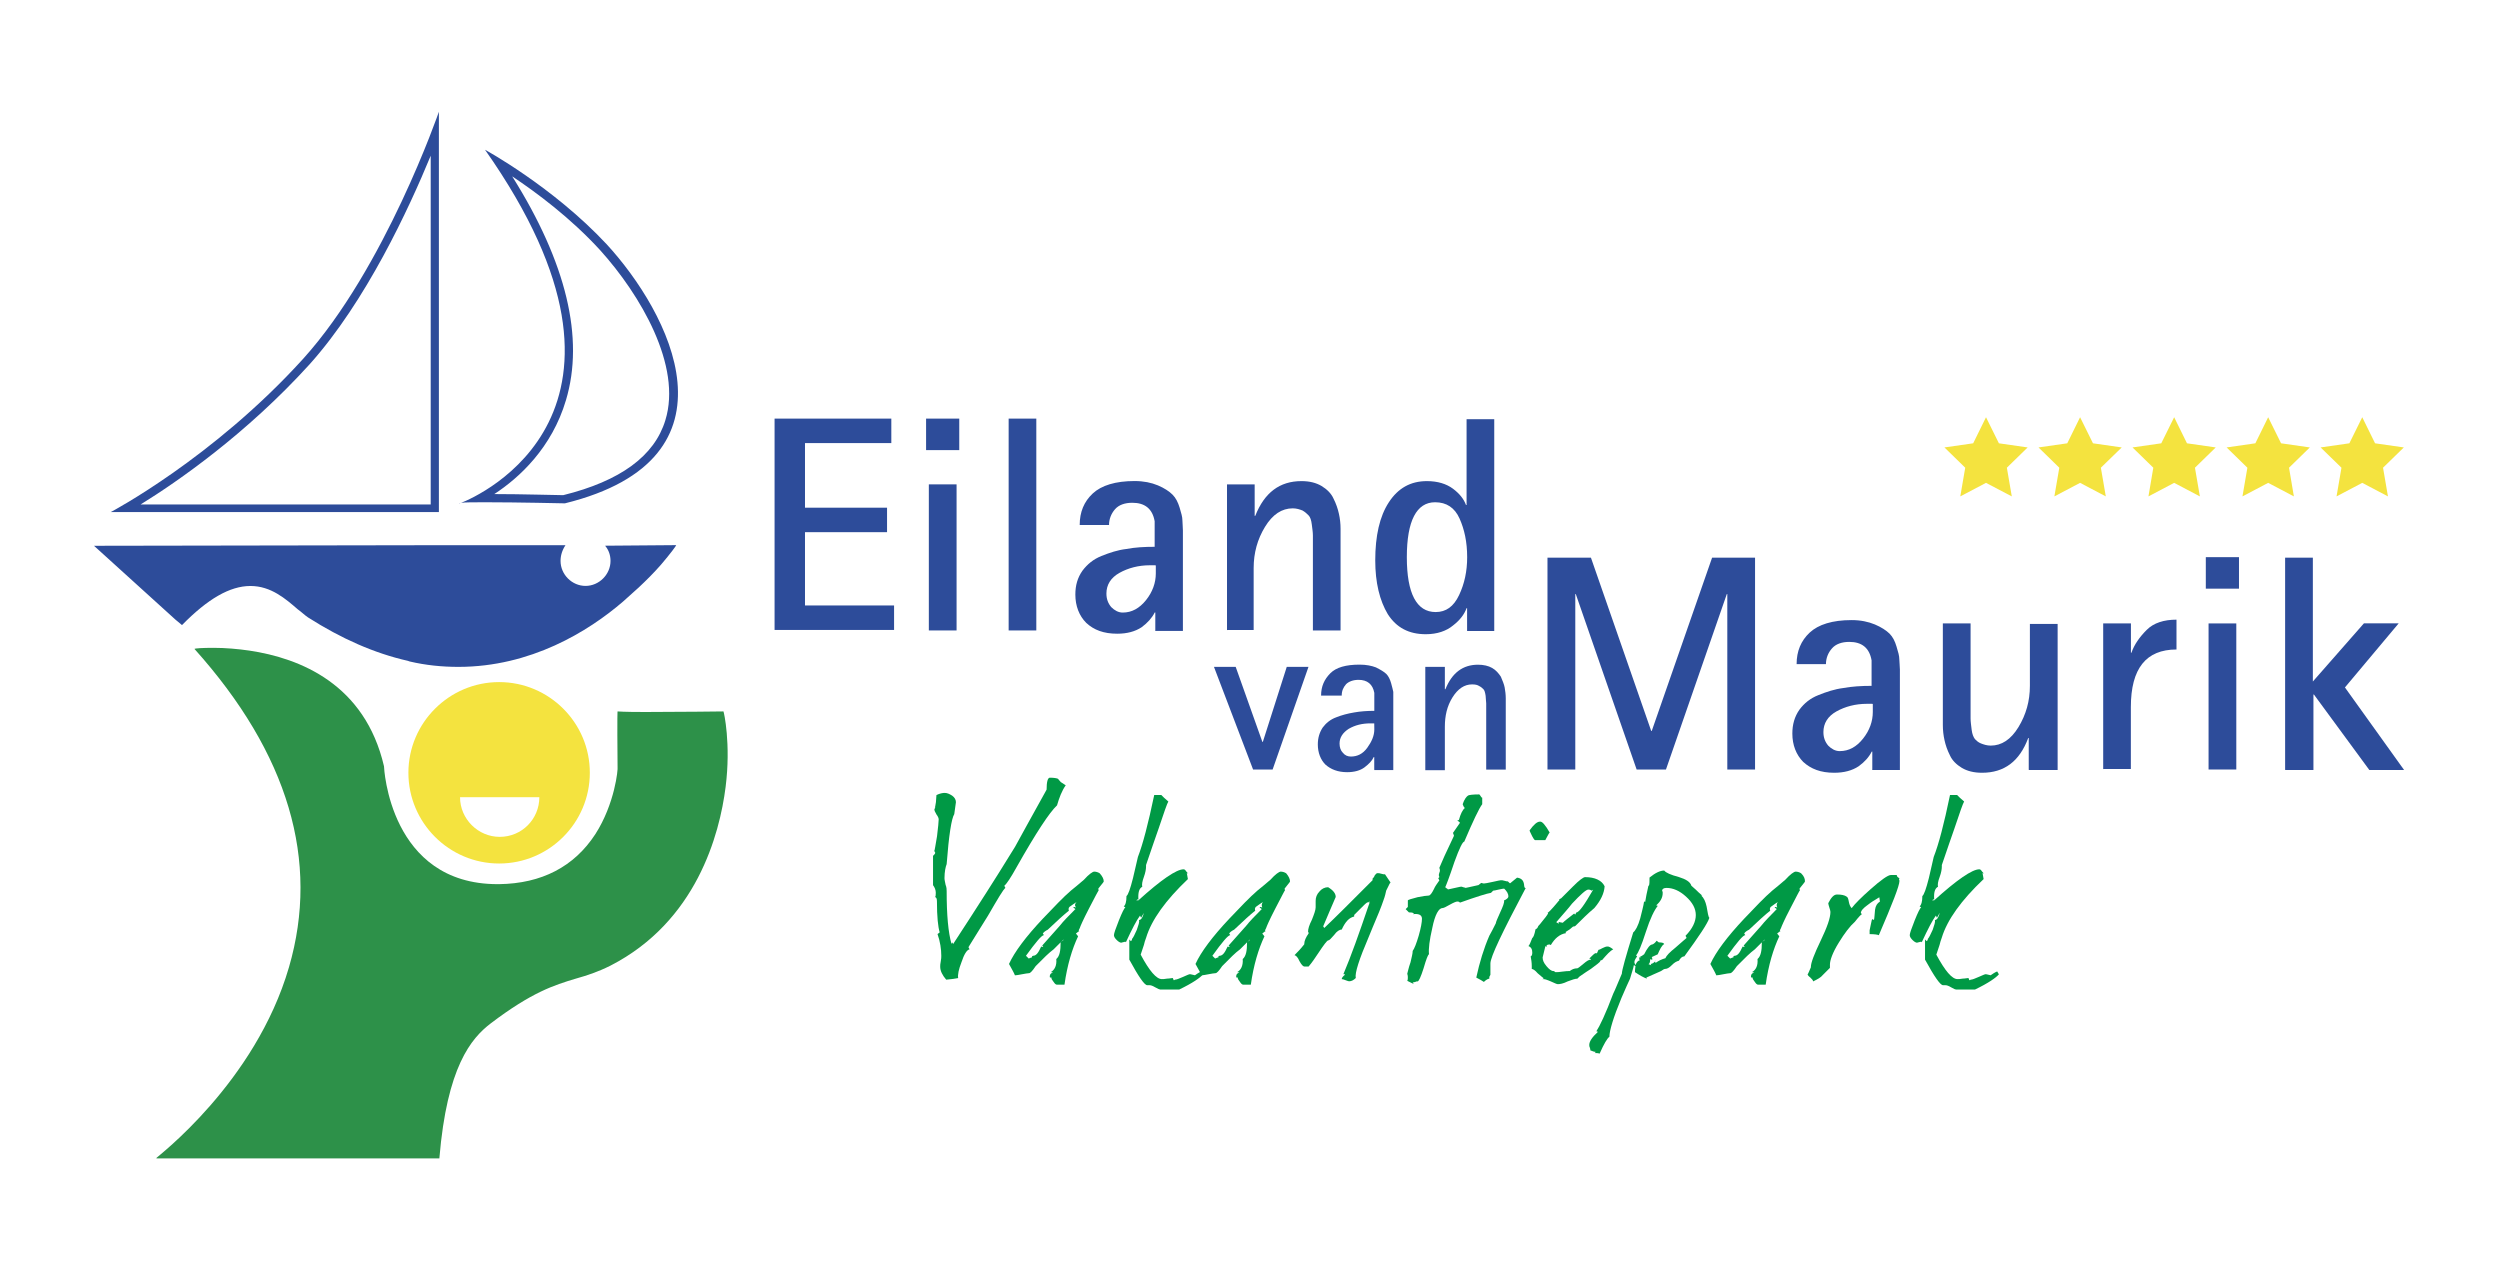
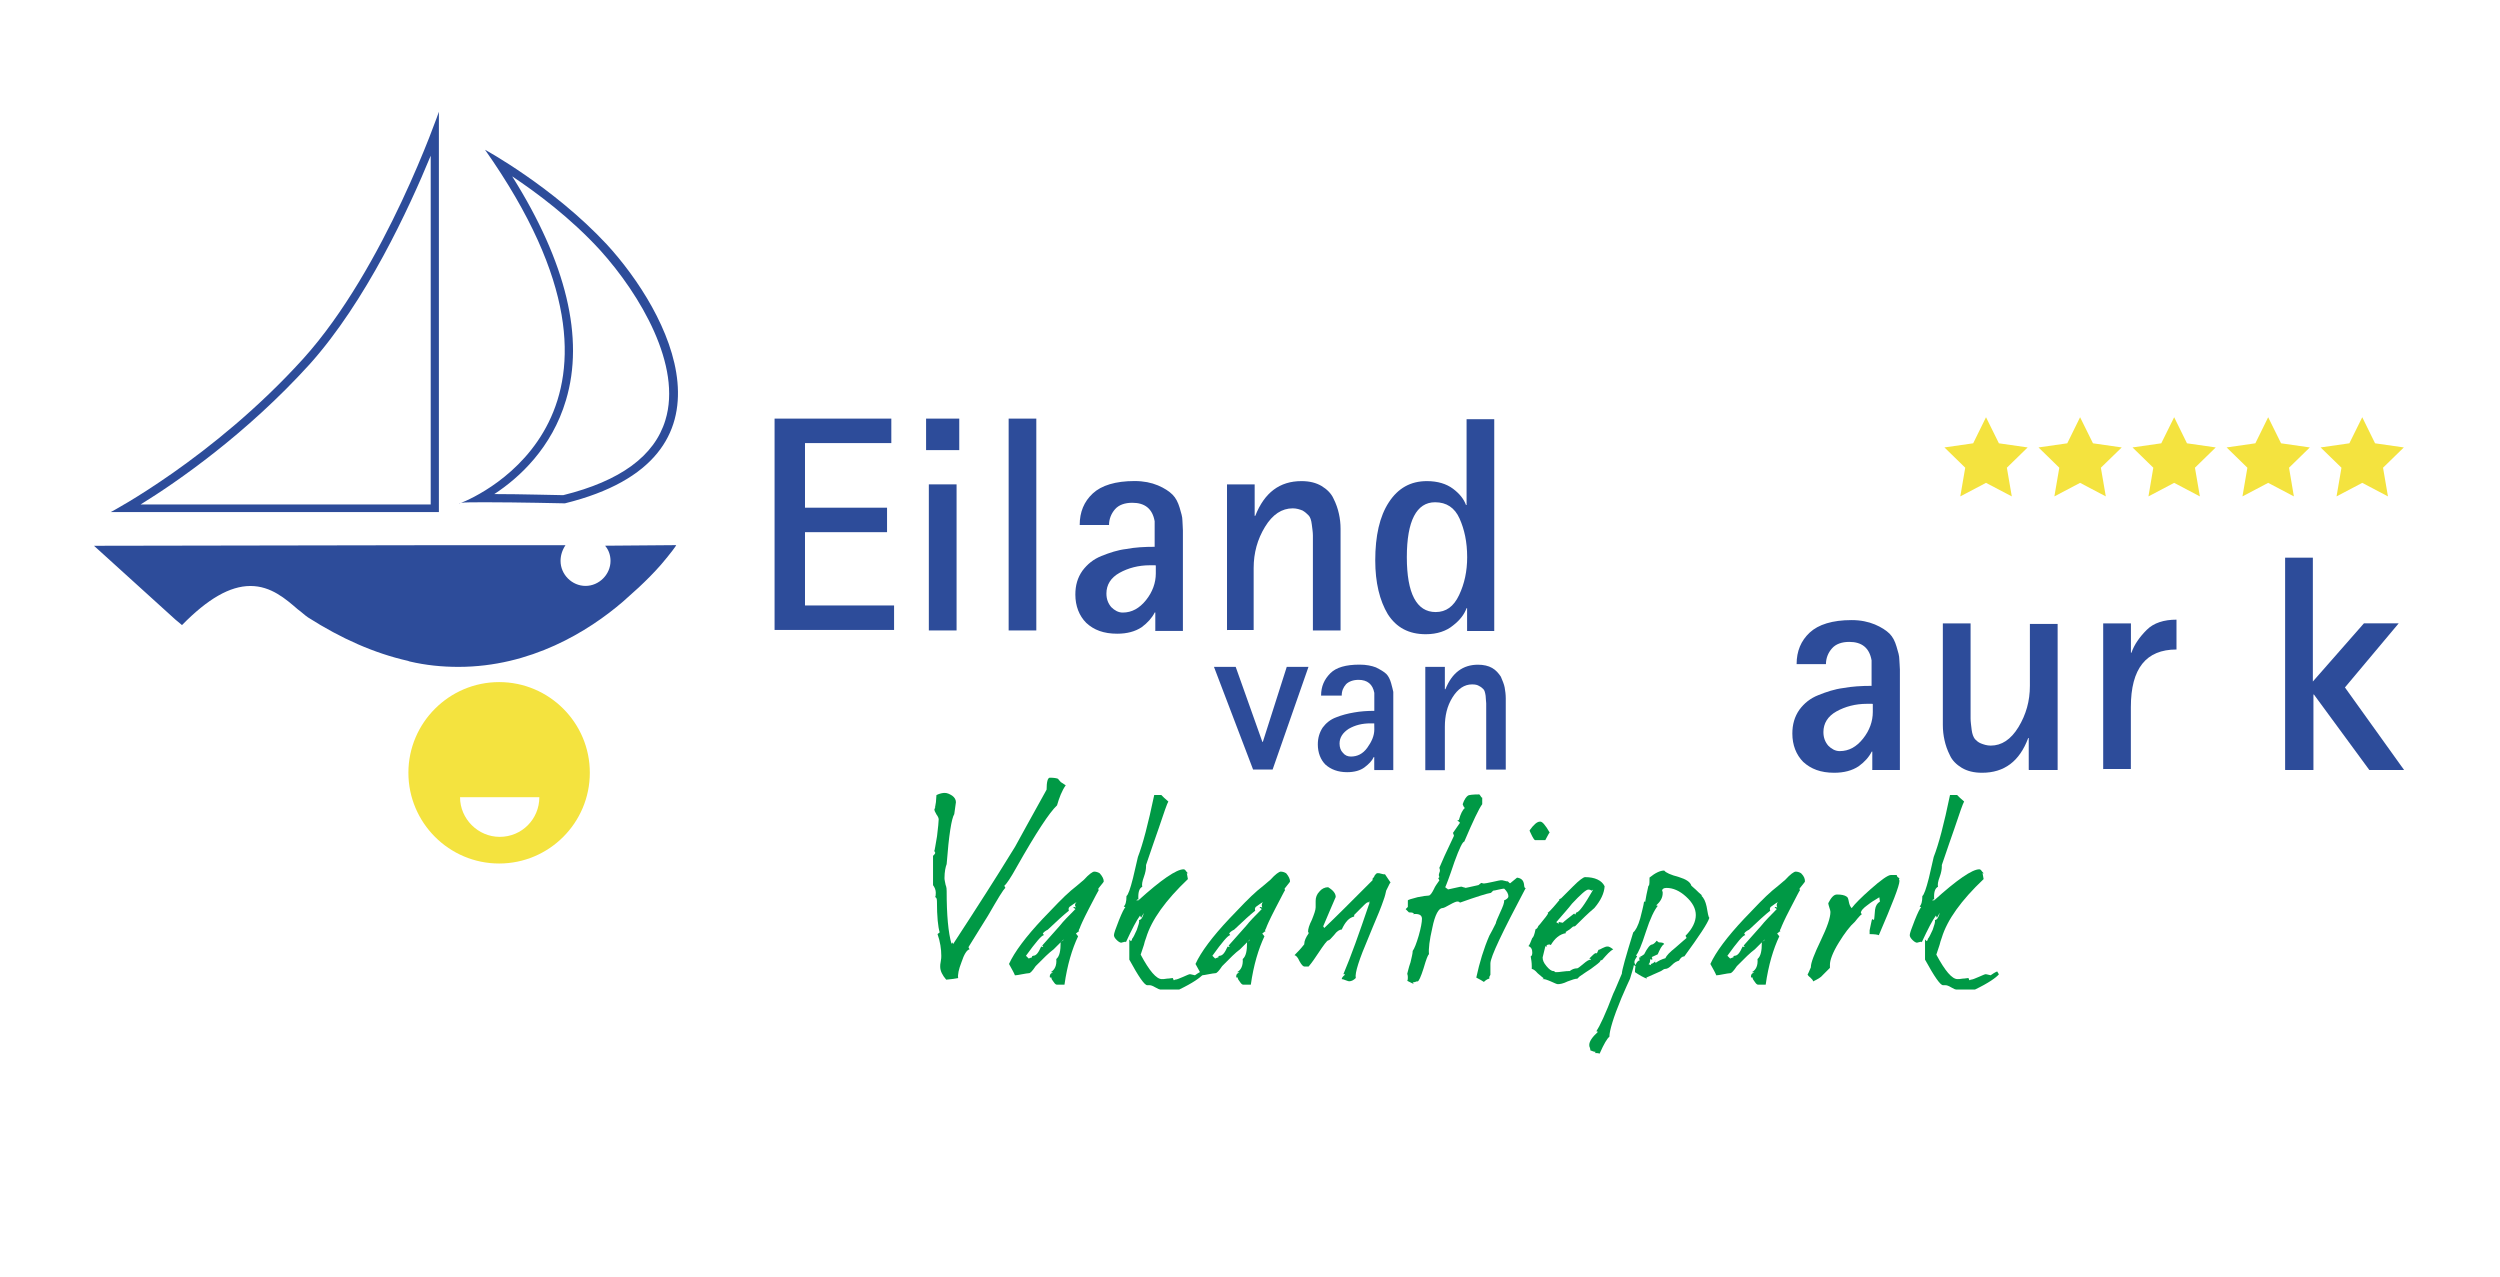
<svg xmlns="http://www.w3.org/2000/svg" version="1.1" id="Laag_1" x="0px" y="0px" viewBox="0 0 345.19 176.27" style="enable-background:new 0 0 345.19 176.27;" xml:space="preserve">
  <style type="text/css">
	.st0{fill:#2D4C9A;}
	.st1{fill:#F4E33F;}
	.st2{fill:#2D9149;}
	.st3{fill:#009945;}
	.st4{fill:none;}
</style>
  <g>
    <g>
      <g>
        <path class="st0" d="M59.47,21.5v48.15H19.42c5.1-3.15,14.62-9.75,23.33-19.35C50.55,41.6,56.47,28.78,59.47,21.5 M60.6,15.43     c0,0-7.43,21.6-18.75,34.12C29.4,63.28,15.3,70.7,15.3,70.7h45.3V15.43L60.6,15.43z" />
        <path class="st0" d="M70.72,24.35c3.38,2.25,8.1,5.77,12.15,10.2c5.55,6.15,11.32,15.97,9,23.47c-1.5,4.95-6.23,8.4-14.1,10.35     c-0.9,0-5.77-0.15-9.52-0.15c3.45-2.25,7.95-6.38,9.9-12.98C80.7,46.7,78.22,36.28,70.72,24.35 M66.97,20.68     c25.5,36.23-0.97,47.85-3.3,48.75c0.45-0.08,1.8-0.08,3.45-0.08C71.4,69.35,78,69.5,78,69.5c25.2-6.22,14.32-26.47,5.77-35.77     C76.35,25.78,66.97,20.68,66.97,20.68L66.97,20.68z M63.6,69.5c-0.15,0-0.23,0.08-0.15,0.08C63.45,69.58,63.52,69.5,63.6,69.5     L63.6,69.5z" />
        <g>
          <g>
            <path class="st1" d="M68.92,94.18c-6.9,0-12.53,5.62-12.53,12.52c0,6.9,5.62,12.53,12.53,12.53c6.9,0,12.52-5.62,12.52-12.53       C81.45,99.8,75.82,94.18,68.92,94.18z M69,115.55c-3,0-5.48-2.48-5.48-5.48h10.95C74.47,113.08,72.07,115.55,69,115.55z" />
          </g>
        </g>
-         <path class="st2" d="M21.6,159.88c0.07-0.15,13.65-10.35,18.3-26.33c4.28-14.7-0.07-29.47-13.05-43.95     c0.07-0.08,1.05-0.15,2.62-0.15c1.65,0,3.37,0.15,4.95,0.38c7.05,1.05,15.97,4.65,18.6,15.97c0,0.15,0.75,16.28,15.68,16.28h0.22     c5.85-0.08,10.35-2.4,13.28-6.9c2.7-4.2,3.15-9,3.07-9.3c-0.07-7.58,0-7.65,0-7.65c0.15,0,0.68,0.08,3.82,0.08     c4.35,0,10.8-0.08,10.8-0.08c0.07,0.08,1.05,4.5,0.3,10.42c-0.83,6.6-4.05,18.6-15.9,24.68c-1.8,0.9-3.22,1.35-4.8,1.8     c-3,0.9-6.07,1.88-11.7,6.15c-2.77,2.1-6.07,6.07-7.12,18.6v0.07H21.6V159.88z" />
        <path class="st0" d="M63.3,92.08c-2.25,0-4.5-0.22-6.75-0.75l-0.22-0.08c-4.65-1.05-9.22-3.08-13.8-6     c-0.45-0.3-0.9-0.75-1.42-1.12c-1.65-1.42-3.68-3.22-6.53-3.22s-5.92,1.8-9.45,5.4l-0.9-0.75l-11.25-10.2l46.35-0.08h18.75     c-0.45,0.67-0.68,1.42-0.68,2.17c0,1.88,1.58,3.45,3.45,3.45s3.45-1.58,3.45-3.45c0-0.75-0.23-1.5-0.75-2.1l9.82-0.08     c0,0.08-0.75,1.12-2.1,2.7c-0.98,1.12-2.03,2.17-3.08,3.15c-0.67,0.6-1.42,1.28-2.17,1.95C81.22,87.2,73.27,92.08,63.3,92.08z" />
      </g>
      <g>
        <g>
          <g>
            <path class="st3" d="M147.15,108.43c-0.53,0.75-0.9,1.72-1.2,2.77c-1.05,0.98-2.92,3.83-5.55,8.48       c-0.83,1.5-1.43,2.4-1.73,2.62l0.15,0.3c-0.3,0.22-1.05,1.5-2.4,3.83c-0.23,0.38-0.6,0.97-1.12,1.8l-1.58,2.55l0.15,0.3       c-0.38,0.08-0.75,0.68-1.12,1.8c-0.38,0.97-0.53,1.72-0.45,2.17c-0.38,0.08-0.9,0.15-1.65,0.22c-0.52-0.6-0.83-1.2-0.83-1.8       c0-0.15,0-0.38,0.08-0.75c0.07-0.3,0.07-0.6,0.07-0.75c0-0.9-0.15-1.95-0.52-3l0.3-0.23c-0.23-0.75-0.38-2.17-0.38-4.28       c0-0.38-0.08-0.52-0.23-0.6l-0.08,0.08c0.15-0.15,0.15-0.38,0.15-0.67c0-0.38-0.15-0.75-0.38-1.05v-4.05l0.15-0.15       c0.07-0.08,0.15-0.15,0.15-0.3L129,117.5c0.07-0.08,0.15-0.75,0.38-2.03c0.15-1.27,0.23-2.02,0.23-2.33       c0-0.15-0.08-0.38-0.3-0.67c-0.23-0.38-0.3-0.6-0.3-0.67c0-0.08,0.07-0.22,0.15-0.3h-0.08c0.08-0.15,0.08-0.45,0.15-0.75       l0.07-0.97c0.45-0.23,0.9-0.3,1.12-0.3c0.38,0,0.68,0.15,1.05,0.38c0.3,0.22,0.52,0.52,0.52,0.9c0,0-0.08,0.6-0.23,1.65       c-0.38,0.6-0.75,2.92-1.05,6.9c-0.15,0.38-0.3,1.05-0.3,1.95c0,0.23,0.08,0.53,0.15,0.9c0.15,0.38,0.15,0.67,0.15,0.9       c0,3.3,0.22,5.7,0.67,7.28l0.08-0.23l0.15,0.23c1.65-2.55,3.23-4.95,4.65-7.2c0.9-1.42,2.25-3.53,3.9-6.23       c0.75-1.42,2.25-4.05,4.35-7.88c0-1.05,0.15-1.65,0.45-1.65c0.6,0,0.97,0.08,1.12,0.15c0.15,0.15,0.22,0.3,0.38,0.45       L147.15,108.43z" />
            <path class="st3" d="M152.4,121.7c0,0.08-0.15,0.23-0.38,0.53c-0.23,0.3-0.38,0.45-0.38,0.52l0.07,0.15       c-0.07,0.08-0.52,0.97-1.35,2.55c-0.82,1.58-1.2,2.47-1.27,2.7l-0.15,0.3l0.07,0.15h-0.07l-0.38,0.3l0.3,0.38       c-0.82,1.73-1.5,3.97-1.88,6.68h-1.05c-0.15,0-0.3-0.15-0.45-0.38c-0.15-0.22-0.3-0.38-0.3-0.53c0-0.08,0-0.08,0-0.08h-0.15       c-0.08,0-0.08-0.07-0.08-0.15c0-0.3,0.15-0.45,0.45-0.53l-0.3-0.07c0.52-0.3,0.83-0.9,0.75-1.8c0.45-0.38,0.6-1.12,0.6-2.32       l0.38-0.3v-0.07c-0.3,0.3-0.75,0.75-1.35,1.35c-0.3,0.23-0.67,0.53-1.05,0.9l-1.43,1.42c-0.45,0.68-0.75,0.97-0.9,0.97       c-0.23,0-0.52,0.08-0.98,0.15c-0.45,0.08-0.75,0.15-0.98,0.15c-0.15-0.38-0.45-0.9-0.82-1.57c0.75-1.65,2.32-3.75,4.65-6.23       c1.58-1.65,2.85-3,3.9-3.9c0.45-0.38,1.05-0.83,1.8-1.5c0.67-0.75,1.2-1.12,1.42-1.12c0.23,0,0.53,0.08,0.75,0.23       C152.25,121.03,152.4,121.4,152.4,121.7z M148.65,124.55c-0.23,0.15-0.6,0.38-0.98,0.67c-0.15,0.15-0.15,0.38-0.08,0.52       c-0.67,0.53-1.65,1.42-2.92,2.63c-0.3,0.15-0.52,0.3-0.68,0.52l0.15,0.23c-0.3,0-1.12,0.97-2.48,2.85l0.38,0.38l0.38-0.15h0.07       v-0.15l0.15-0.08c0.45,0,0.75-0.45,1.12-1.27l0.3,0.07l-0.15-0.22c0.52-0.6,1.35-1.5,2.4-2.7c0.52-0.67,1.27-1.42,2.18-2.33       l-0.3-0.22l0.08-0.08l0.3,0.08C148.35,125,148.42,124.78,148.65,124.55z" />
            <path class="st3" d="M166.12,134.53c-0.38,0.45-1.42,1.2-3.3,2.1h-2.62c-0.08,0-0.3-0.08-0.68-0.3s-0.6-0.3-0.82-0.3h-0.3       c-0.38,0-1.2-1.2-2.47-3.53v-2.78l0.22,0.23c0.08-0.07,0.15-0.15,0.15-0.23v-0.07c0.15-0.15,0.38-0.6,0.67-1.27       c0.23-0.68,0.38-1.05,0.3-1.35c0.3,0,0.52-0.38,0.67-0.98c-0.07,0.08-0.15,0.3-0.38,0.67l-0.15-0.3       c-0.45,0.6-1.12,1.88-1.95,3.68l-0.07-0.08c-0.52,0.15-0.75,0.15-0.52,0.15c-0.23,0-0.45-0.15-0.68-0.38       c-0.23-0.22-0.38-0.45-0.38-0.67c0-0.23,0.23-0.9,0.68-2.03c0.45-1.12,0.75-1.72,0.9-1.8l-0.23-0.15       c0.23-0.15,0.38-0.6,0.38-1.42c0.23-0.15,0.52-0.98,0.9-2.48c0.15-0.67,0.38-1.65,0.68-2.92c0.67-1.72,1.42-4.58,2.25-8.55       c0.15,0,0.3,0,0.45,0s0.3,0,0.53,0c0.22,0.23,0.52,0.53,0.97,0.9c-0.15,0.22-0.6,1.5-1.35,3.75c-0.38,1.12-0.98,2.77-1.73,5.02       v0.23c0,0.3-0.08,0.83-0.3,1.42c-0.22,0.6-0.3,1.05-0.22,1.35c-0.45,0.23-0.6,0.83-0.53,1.8l-0.07-0.08l-0.23,0.15h0.08h0.22       c3.15-2.85,5.25-4.28,6.23-4.28c0.15,0,0.23,0.08,0.38,0.3c0.15,0.15,0.23,0.3,0.3,0.3l-0.23-0.08l0.15,0.83       c-3.07,2.92-5.02,5.62-5.77,8.1c-0.15,0.38-0.23,0.67-0.3,0.98l-0.45,1.35c1.2,2.25,2.17,3.38,2.92,3.38       c0.15,0,0.38,0,0.75-0.07c0.3,0,0.6-0.08,0.75-0.08c0,0,0.08,0.08,0.08,0.15c0,0.08,0.07,0.15,0.07,0.15       c0.08,0,0.08,0,0.15-0.07c0.22,0,0.6-0.15,1.12-0.38c0.52-0.22,0.82-0.38,0.97-0.38c0.08,0,0.3,0.07,0.68,0.15       c0.23-0.15,0.52-0.38,0.9-0.53L166.12,134.53z" />
            <path class="st3" d="M178.12,121.7c0,0.08-0.15,0.23-0.38,0.53c-0.22,0.3-0.38,0.45-0.38,0.52l0.08,0.15       c-0.08,0.08-0.52,0.97-1.35,2.55c-0.82,1.58-1.2,2.47-1.27,2.7l-0.15,0.3l0.07,0.15h-0.07l-0.38,0.3l0.3,0.38       c-0.82,1.73-1.5,3.97-1.88,6.68h-1.05c-0.15,0-0.3-0.15-0.45-0.38c-0.15-0.22-0.3-0.38-0.3-0.53c0-0.08,0-0.08,0-0.08h-0.15       c-0.07,0-0.07-0.07-0.07-0.15c0-0.3,0.15-0.45,0.45-0.53l-0.3-0.07c0.52-0.3,0.82-0.9,0.75-1.8c0.45-0.38,0.6-1.12,0.6-2.32       l0.38-0.3v-0.07c-0.3,0.3-0.75,0.75-1.35,1.35c-0.3,0.23-0.68,0.53-1.05,0.9l-1.42,1.42c-0.45,0.68-0.75,0.97-0.9,0.97       c-0.23,0-0.53,0.08-0.98,0.15c-0.45,0.08-0.75,0.15-0.98,0.15c-0.15-0.38-0.45-0.9-0.82-1.57c0.75-1.65,2.32-3.75,4.65-6.23       c1.57-1.65,2.85-3,3.9-3.9c0.45-0.38,1.05-0.83,1.8-1.5c0.67-0.75,1.2-1.12,1.42-1.12c0.23,0,0.52,0.08,0.75,0.23       C177.97,121.03,178.12,121.4,178.12,121.7z M174.37,124.55c-0.22,0.15-0.6,0.38-0.97,0.67c-0.15,0.15-0.15,0.38-0.08,0.52       c-0.67,0.53-1.65,1.42-2.92,2.63c-0.3,0.15-0.53,0.3-0.68,0.52l0.15,0.23c-0.3,0-1.12,0.97-2.47,2.85l0.38,0.38l0.38-0.15h0.07       v-0.15l0.15-0.08c0.45,0,0.75-0.45,1.12-1.27l0.3,0.07l-0.15-0.22c0.52-0.6,1.35-1.5,2.4-2.7c0.52-0.67,1.27-1.42,2.17-2.33       l-0.3-0.22l0.07-0.08l0.3,0.08C174.15,125,174.22,124.78,174.37,124.55z" />
            <path class="st3" d="M192,121.85c-0.15,0.15-0.22,0.38-0.3,0.52l-0.3,0.6c-0.07,0.3-0.15,0.75-0.38,1.35       c-0.3,0.9-0.82,2.17-1.5,3.75l-0.52,1.27c-1.35,3.15-1.95,5.03-1.8,5.7c-0.3,0.3-0.6,0.45-0.9,0.45c-0.15,0-0.3-0.08-0.52-0.15       c-0.23-0.08-0.38-0.15-0.52-0.15c0-0.15,0.15-0.38,0.45-0.6l-0.07-0.08h-0.15c1.05-2.47,2.17-5.62,3.52-9.6l0,0       c0.07-0.08,0.07-0.23,0.07-0.38v-0.08l-0.15,0.15h-0.15c-0.23,0.15-0.52,0.45-0.9,0.83s-0.68,0.67-0.9,0.9v0.22       c-0.67,0.15-1.2,0.67-1.72,1.8c-0.3,0-0.68,0.23-1.05,0.75c-0.45,0.52-0.67,0.75-0.82,0.75s-0.6,0.6-1.35,1.73       c-0.45,0.68-0.9,1.35-1.35,1.87h-0.6c-0.15,0-0.38-0.22-0.67-0.75c-0.23-0.53-0.45-0.75-0.68-0.82       c0.38-0.38,0.83-0.83,1.35-1.5v-0.08c0-0.38,0.23-0.9,0.6-1.42c0-0.08,0-0.15-0.08-0.23c0-0.38,0.15-0.9,0.53-1.65       c0.3-0.75,0.52-1.35,0.52-1.72c0-0.08,0-0.23,0-0.45c0-0.23,0-0.38,0-0.45c0-0.45,0.15-0.9,0.52-1.28       c0.3-0.38,0.75-0.6,1.2-0.6c0.75,0.45,1.05,0.9,1.05,1.35c-0.38,0.9-0.98,2.25-1.73,4.05l0.15,0.23       c1.5-1.42,3.75-3.67,6.67-6.6v-0.22c0.08-0.08,0.23-0.22,0.3-0.45c0.15-0.15,0.22-0.3,0.38-0.3c0.15,0,0.3,0,0.52,0.08       s0.38,0.08,0.52,0.08C191.47,121.1,191.77,121.48,192,121.85L192,121.85z M189.45,121.33c-0.07,0.08-0.07,0.08-0.07,0.08       L189.45,121.33L189.45,121.33z" />
            <path class="st3" d="M208.72,122.15c-0.22,0.23-0.6,0.38-0.9,0.53c-0.22,0-0.53,0.08-0.9,0.15c-0.38,0.08-0.6,0.15-0.75,0.15       l-0.3,0.3c-0.53,0.08-1.95,0.52-4.28,1.35c-0.15-0.15-0.22-0.15-0.38-0.15c-0.15,0-0.52,0.15-1.05,0.45       c-0.52,0.3-0.83,0.45-0.98,0.45c-0.52,0-1.05,0.9-1.42,2.78c-0.38,1.65-0.53,2.85-0.45,3.6c-0.15,0.07-0.38,0.68-0.75,1.95       c-0.38,1.2-0.67,1.8-0.82,1.8s-0.23,0-0.3,0.07l-0.38,0.08l0.15,0.22c-0.15-0.08-0.45-0.22-0.9-0.45       c0.08-0.15,0.08-0.3,0.08-0.45s0-0.3-0.08-0.53c0.08-0.22,0.15-0.75,0.45-1.58c0.15-0.67,0.3-1.2,0.3-1.57       c0.23-0.3,0.52-1.05,0.83-2.1c0.3-1.05,0.45-1.88,0.45-2.33s-0.3-0.67-0.9-0.67c-0.15,0-0.23,0-0.3,0.08l0.08-0.15       c-0.15-0.15-0.45-0.15-0.68-0.15l-0.45-0.45l0.3-0.3V125c0-0.08,0-0.15,0-0.22s0-0.23,0-0.3v-0.15c0-0.08,0.45-0.22,1.35-0.45       c0.75-0.15,1.27-0.22,1.5-0.22s0.45-0.3,0.75-0.9c0.15-0.38,0.45-0.75,0.75-1.2l-0.15-0.3l0.15-0.15l-0.07-0.23       c0-0.08,0-0.22,0.07-0.38c0.08-0.15,0.08-0.3,0.08-0.38l-0.08-0.3c0.3-0.75,0.98-2.25,2.02-4.42c-0.07-0.15-0.07-0.3-0.15-0.38       l0.98-1.42c-0.15-0.15-0.23-0.22-0.38-0.3l0.23-0.08c0.22-0.83,0.52-1.42,0.82-1.65c-0.15-0.15-0.23-0.3-0.3-0.53       c0.22-0.67,0.52-1.05,0.75-1.2c0.15-0.08,0.67-0.15,1.5-0.15c0.07,0,0.15,0.08,0.22,0.22c0.08,0.15,0.15,0.23,0.23,0.23v0.9       c-0.45,0.6-1.27,2.33-2.48,5.17c-0.22,0-0.67,0.9-1.35,2.78c-0.75,2.25-1.2,3.38-1.28,3.52c0.08,0.08,0.23,0.15,0.38,0.3       l0.38-0.08c0.75-0.15,1.28-0.3,1.43-0.3c0.07,0,0.15,0,0.3,0.08c0.15,0,0.23,0.08,0.3,0.08s0.07,0,0.07,0l0.38-0.08l1.35-0.3       l0.38-0.3c0.23,0.08,0.38,0.08,0.38,0.08c0.15,0,0.53-0.08,1.2-0.22c0.67-0.15,1.05-0.23,1.12-0.23c0.15,0,0.3,0,0.53,0.08       c0.22,0.08,0.38,0.08,0.45,0.08C208.35,121.85,208.5,122,208.72,122.15z M199.95,122.83c-0.07,0-0.15,0-0.23,0l0.08-0.15       L199.95,122.83z" />
            <path class="st3" d="M210.67,122.6c-3.22,6.08-4.88,9.53-4.88,10.43v1.57c-0.08,0.15-0.15,0.22-0.15,0.38c0,0.08,0,0.08,0,0.15       l0,0c-0.15,0-0.45,0.15-0.75,0.45c-0.23-0.15-0.6-0.38-1.05-0.6c0.45-2.1,1.05-4.05,1.8-5.78c0.22-0.38,0.53-0.97,0.9-1.72       c0-0.15,0.22-0.67,0.6-1.5s0.6-1.35,0.53-1.65c0.38-0.15,0.6-0.38,0.6-0.53c0-0.45-0.22-0.75-0.6-1.12       c0.53-0.45,1.12-0.97,1.8-1.5c0.6,0.08,0.9,0.38,0.97,0.98C210.45,122.45,210.52,122.68,210.67,122.6z M213.97,114.95       c-0.15,0.15-0.3,0.53-0.6,1.05h-1.42c-0.08,0-0.3-0.3-0.6-0.97c-0.08-0.15-0.15-0.3-0.15-0.38c0.6-0.83,1.05-1.2,1.42-1.2       C212.92,113.38,213.37,113.9,213.97,114.95z" />
            <path class="st3" d="M222.75,131.08c-0.45,0.23-0.9,0.75-1.43,1.35c-0.07,0.08-0.07,0.15-0.22,0.15       c-0.07,0-0.15,0.08-0.15,0.15c0,0.08-0.45,0.45-1.28,1.05c-0.38,0.22-0.9,0.6-1.57,1.05l-0.3,0.3c-0.3,0-0.75,0.15-1.35,0.38       c-0.6,0.3-1.05,0.38-1.35,0.38c-0.15,0-0.45-0.15-0.97-0.38c-0.53-0.22-0.9-0.38-1.2-0.3c0.07,0,0.15-0.07,0.22-0.15       c-0.15-0.07-0.38-0.3-0.83-0.67c-0.38-0.45-0.67-0.6-0.82-0.6c0-0.08,0-0.22,0-0.38c0-0.53-0.08-0.97-0.15-1.35       c0.15-0.08,0.22-0.22,0.22-0.53c0-0.45-0.15-0.75-0.53-0.9c0.15-0.15,0.3-0.52,0.53-1.12c0.15-0.07,0.3-0.45,0.45-1.2       c0.22-0.08,0.3-0.23,0.38-0.45c0.08-0.08,0.3-0.3,0.75-0.9c0.45-0.53,0.6-0.83,0.6-0.83s0-0.08-0.07-0.08       c0.15-0.08,0.6-0.53,1.28-1.35c0.15-0.15,0.22-0.3,0.38-0.45h-0.08c0-0.08,0.15-0.15,0.3-0.22l1.65-1.65       c0.82-0.83,1.42-1.27,1.65-1.27c1.35,0,2.32,0.45,2.7,1.27c-0.07,0.98-0.53,1.95-1.42,3c-0.9,0.75-1.72,1.58-2.55,2.4       c-0.07,0.08-0.15,0.15-0.38,0.15c-0.07,0.08-0.22,0.15-0.45,0.38c-0.15,0.08-0.38,0.23-0.6,0.38l0.07,0.15       c-0.9,0.15-1.57,0.75-2.1,1.65c-0.07,0-0.07-0.08-0.15-0.08c-0.3,0-0.45,0.08-0.45,0.23c0.07,0.07,0.07,0.15,0.15,0.15       l-0.3-0.15L213,132.2c0,0.38,0.15,0.75,0.53,1.2c0.38,0.45,0.68,0.68,0.97,0.68c0.08,0,0.08,0,0.15,0.07       c0.08,0.08,0.08,0.08,0.15,0.08c0.22,0,0.53,0,0.97-0.08c0.45-0.07,0.75-0.07,0.97-0.07c0.3-0.22,0.6-0.38,1.05-0.38       c0.07,0,0.38-0.22,0.82-0.6c0.45-0.38,0.75-0.6,1.05-0.6v-0.08l-0.22-0.07c0.45-0.45,0.75-0.75,0.9-0.75c0.07,0,0.07,0,0.15,0       l-0.08,0.22l0,0l0.3-0.67c0.07,0,0.3-0.08,0.53-0.23c0.3-0.15,0.53-0.23,0.67-0.23h0.15       C222.37,130.78,222.52,130.93,222.75,131.08z M219.75,122.98c-0.08-0.08-0.22-0.15-0.45-0.15c-0.3,0-1.05,0.67-2.25,1.95       c-0.45,0.6-1.2,1.42-2.17,2.55l0.38,0.23l-0.08-0.15c0.08-0.08,0.08-0.15,0.15-0.08l0.45,0.08c0.3-0.3,0.82-0.67,1.57-1.27       l0.15,0.15l0.15-0.3c0.38,0,1.12-1.05,2.33-3.15L219.75,122.98z" />
            <path class="st3" d="M236.02,126.73c-0.22,0.75-1.43,2.55-3.45,5.32c-0.3,0-0.53,0.22-0.75,0.6c-0.3,0.08-0.6,0.22-0.97,0.6       s-0.67,0.53-0.9,0.53c-0.15,0-0.3,0.08-0.6,0.3l-2.03,0.9l0.08,0.15c-0.45-0.15-0.97-0.45-1.65-0.9c0-0.15,0-0.45,0.07-0.83       l-0.22-0.15c-0.07,0.45-0.3,1.05-0.53,1.88c-0.3,0.6-0.67,1.5-1.2,2.7c-1.12,2.7-1.65,4.5-1.65,5.32       c-0.3,0.22-0.75,0.97-1.35,2.33c-0.22-0.08-0.45-0.08-0.68-0.08l0.15-0.15c-0.15,0-0.38-0.07-0.75-0.22       c0-0.07,0-0.22-0.07-0.38c-0.08-0.15-0.08-0.3-0.08-0.38c0-0.45,0.38-1.05,1.2-1.8l-0.22-0.08c0.45-0.67,1.28-2.4,2.32-5.17       c0.3-0.6,0.68-1.58,1.2-2.78c0-0.45,0.53-2.33,1.57-5.7c0.3-0.23,0.68-0.9,0.97-1.95c0.22-0.9,0.45-1.72,0.53-2.33l0.15,0.08       c0.08-0.52,0.22-1.27,0.45-2.25h0.07c0.08-0.22,0.08-0.6,0.08-1.12c0.82-0.67,1.5-0.97,2.03-0.97c0.22,0.3,0.9,0.6,2.03,0.9       c0.97,0.3,1.57,0.67,1.72,1.2l0.6,0.53c0.22,0.22,0.53,0.52,0.9,0.83h-0.15c0.38,0.3,0.6,0.83,0.75,1.5       C235.8,126.05,235.87,126.58,236.02,126.73z M234.15,126.35c0-0.9-0.45-1.73-1.35-2.55c-0.9-0.82-1.8-1.2-2.7-1.2       c-0.38,0-0.6,0.15-0.6,0.38c0.08,0.15,0.08,0.22,0.08,0.3c0,0.67-0.3,1.2-0.9,1.72l0.22,0.08c-0.45,0.53-1.05,1.73-1.65,3.6       c-0.6,1.88-1.05,2.92-1.35,3.23l0.15,0.15c-0.22,0.3-0.38,0.53-0.38,0.82c0,0.08,0.07,0.22,0.15,0.38       c0.15-0.38,0.3-0.6,0.6-0.67c-0.08-0.08-0.08-0.15-0.08-0.3c0,0,0-0.07,0.08-0.15l0.15,0.22c-0.08-0.07-0.08-0.15-0.08-0.3       c0.15,0,0.3-0.15,0.53-0.3c0.45-0.9,0.83-1.35,1.12-1.35c0.22-0.07,0.45-0.3,0.6-0.52l0.3,0.23c0.45,0,0.67,0.07,0.75,0.23       c-0.38,0.22-0.6,0.75-0.9,1.42c-0.15,0.08-0.45,0.22-0.83,0.38c0.08,0.08,0.08,0.22,0.08,0.3v0.07l-0.3-0.07       c0,0.07,0,0.15,0,0.15c0,0.22-0.07,0.45-0.22,0.53l0.38,0.15l-0.07-0.15l0.15-0.08c0.07,0,0.22-0.07,0.45-0.3v0.15h0.15       c0.3-0.22,0.75-0.45,1.28-0.6c0.15-0.38,0.6-0.83,1.35-1.43l1.12-0.98c0.22-0.22,0.38-0.3,0.45-0.38l-0.15-0.3       C233.7,128.23,234.15,127.25,234.15,126.35z M228.6,132.65v-0.08C228.6,132.58,228.67,132.58,228.6,132.65L228.6,132.65z" />
            <path class="st3" d="M249.22,121.7c0,0.08-0.15,0.23-0.38,0.53s-0.38,0.45-0.38,0.52l0.08,0.15c-0.08,0.08-0.53,0.97-1.35,2.55       c-0.83,1.58-1.2,2.47-1.28,2.7l-0.15,0.3l0.07,0.15h-0.07l-0.38,0.3l0.3,0.38c-0.82,1.73-1.5,3.97-1.88,6.68h-1.05       c-0.15,0-0.3-0.15-0.45-0.38s-0.3-0.38-0.3-0.53c0-0.08,0-0.08,0-0.08h-0.15c-0.08,0-0.08-0.07-0.08-0.15       c0-0.3,0.15-0.45,0.45-0.53l-0.3-0.07c0.53-0.3,0.83-0.9,0.75-1.8c0.45-0.38,0.6-1.12,0.6-2.32l0.38-0.3v-0.07       c-0.3,0.3-0.75,0.75-1.35,1.35c-0.3,0.23-0.67,0.53-1.05,0.9l-1.43,1.42c-0.45,0.68-0.75,0.97-0.9,0.97       c-0.22,0-0.53,0.08-0.97,0.15c-0.45,0.08-0.75,0.15-0.97,0.15c-0.15-0.38-0.45-0.9-0.82-1.57c0.75-1.65,2.32-3.75,4.65-6.23       c1.57-1.65,2.85-3,3.9-3.9c0.45-0.38,1.05-0.83,1.8-1.5c0.68-0.75,1.2-1.12,1.43-1.12s0.53,0.08,0.75,0.23       C249.15,121.03,249.22,121.4,249.22,121.7z M245.47,124.55c-0.22,0.15-0.6,0.38-0.97,0.67c-0.15,0.15-0.15,0.38-0.07,0.52       c-0.68,0.53-1.65,1.42-2.93,2.63c-0.3,0.15-0.53,0.3-0.67,0.52l0.15,0.23c-0.3,0-1.12,0.97-2.47,2.85l0.38,0.38l0.38-0.15h0.07       v-0.15l0.15-0.08c0.45,0,0.75-0.45,1.12-1.27l0.3,0.07l-0.15-0.22c0.53-0.6,1.35-1.5,2.4-2.7c0.53-0.67,1.28-1.42,2.17-2.33       l-0.3-0.22l0.07-0.08l0.3,0.08C245.25,125,245.32,124.78,245.47,124.55z" />
            <path class="st3" d="M262.27,121.63c0,0.67-0.98,3.15-2.85,7.5c-0.15-0.08-0.6-0.15-1.27-0.15c0-0.15,0-0.3,0-0.45v-0.08       c0.08-0.3,0.15-0.82,0.3-1.42c0.08-0.15,0.08-0.15,0.15-0.08l0.15,0.08c0.08-0.3,0.08-0.83,0.15-1.42       c0.07-0.53,0.3-0.9,0.67-1.12l-0.08-0.6l-0.97,0.6c-0.15,0.08-0.3,0.22-0.53,0.38c-0.75,0.52-1.05,0.9-1.05,1.2l0.15,0.15       c-0.15,0.08-0.45,0.38-0.97,1.05c-0.68,0.6-1.43,1.58-2.25,2.92c-0.83,1.35-1.2,2.4-1.2,3c0,0.15,0,0.3,0,0.45       c-0.15,0.15-0.45,0.45-0.97,0.97c-0.3,0.38-0.75,0.6-1.35,0.9c0-0.15-0.15-0.3-0.38-0.53c-0.3-0.22-0.38-0.38-0.38-0.45       c0.08-0.07,0.22-0.45,0.45-0.97v-0.07c0-0.53,0.45-1.73,1.35-3.6c0.9-1.88,1.35-3.15,1.35-3.98c0-0.15-0.08-0.38-0.15-0.6       c-0.08-0.3-0.15-0.45-0.15-0.6c0.38-0.75,0.75-1.2,1.2-1.2c0.6,0,1.05,0.08,1.35,0.3c0.15,0.08,0.22,0.3,0.3,0.75       c0.07,0.38,0.22,0.67,0.38,0.83c0.45-0.6,1.35-1.5,2.62-2.62c1.43-1.27,2.4-1.95,2.78-1.95h0.83c0,0.15,0.07,0.3,0.38,0.45       C262.12,121.4,262.27,121.48,262.27,121.63z" />
            <path class="st3" d="M276,134.53c-0.38,0.45-1.42,1.2-3.3,2.1h-2.62c-0.08,0-0.3-0.08-0.67-0.3s-0.6-0.3-0.83-0.3h-0.3       c-0.38,0-1.2-1.2-2.48-3.53v-2.78l0.23,0.23c0.08-0.07,0.15-0.15,0.15-0.23v-0.07c0.15-0.15,0.38-0.6,0.68-1.27       c0.22-0.68,0.38-1.05,0.3-1.35c0.3,0,0.52-0.38,0.67-0.98c-0.08,0.08-0.15,0.3-0.38,0.67l-0.15-0.3       c-0.45,0.6-1.12,1.88-1.95,3.68l-0.08-0.08c-0.52,0.15-0.75,0.15-0.52,0.15c-0.23,0-0.45-0.15-0.68-0.38       c-0.22-0.22-0.38-0.45-0.38-0.67c0-0.23,0.23-0.9,0.68-2.03c0.45-1.12,0.75-1.72,0.9-1.8l-0.22-0.15       c0.22-0.15,0.38-0.6,0.38-1.42c0.22-0.15,0.52-0.98,0.9-2.48c0.15-0.67,0.38-1.65,0.67-2.92c0.68-1.72,1.43-4.58,2.25-8.55       c0.15,0,0.3,0,0.45,0c0.15,0,0.3,0,0.53,0c0.22,0.23,0.52,0.53,0.97,0.9c-0.15,0.22-0.6,1.5-1.35,3.75       c-0.38,1.12-0.98,2.77-1.73,5.02v0.23c0,0.3-0.08,0.83-0.3,1.42c-0.23,0.6-0.3,1.05-0.23,1.35c-0.45,0.23-0.6,0.83-0.52,1.8       l-0.08-0.08l-0.22,0.15h0.07h0.23c3.15-2.85,5.25-4.28,6.22-4.28c0.15,0,0.23,0.08,0.38,0.3c0.15,0.15,0.23,0.3,0.3,0.3       l-0.23-0.08l0.15,0.83c-3.08,2.92-5.03,5.62-5.78,8.1c-0.15,0.38-0.22,0.67-0.3,0.98l-0.45,1.35c1.2,2.25,2.17,3.38,2.92,3.38       c0.15,0,0.38,0,0.75-0.07c0.3,0,0.6-0.08,0.75-0.08c0,0,0.08,0.08,0.08,0.15c0,0.08,0.08,0.15,0.08,0.15       c0.08,0,0.08,0,0.15-0.07c0.23,0,0.6-0.15,1.12-0.38c0.53-0.22,0.83-0.38,0.98-0.38c0.08,0,0.3,0.07,0.67,0.15       c0.23-0.15,0.53-0.38,0.9-0.53L276,134.53z" />
          </g>
        </g>
        <g>
          <g>
            <path class="st0" d="M106.95,87.05V57.8h16.12v3.38h-11.92v8.92h11.33v3.38h-11.33V83.6h12.3v3.38h-16.5V87.05z" />
            <path class="st0" d="M127.87,62.15V57.8h4.58v4.35H127.87z M128.25,87.05V66.88h3.83v20.17H128.25z" />
            <path class="st0" d="M139.27,87.05V57.8h3.82v29.25H139.27z" />
            <path class="st0" d="M159.52,87.05v-2.48h-0.08c-0.38,0.75-0.98,1.42-1.8,2.03c-0.9,0.6-2.03,0.9-3.38,0.9       c-1.88,0-3.23-0.52-4.28-1.5c-0.97-0.97-1.5-2.33-1.5-3.9c0-1.28,0.3-2.33,0.98-3.3c0.68-0.9,1.5-1.58,2.62-2.03       c1.12-0.45,2.25-0.83,3.45-0.97c1.2-0.23,2.47-0.3,3.9-0.3v-3.53c-0.3-1.72-1.35-2.55-3.08-2.55c-1.05,0-1.88,0.3-2.4,0.9       c-0.52,0.6-0.82,1.35-0.82,2.17h-4.05c0-1.8,0.6-3.23,1.8-4.35s3.15-1.72,5.77-1.72c1.27,0,2.32,0.22,3.23,0.6       c0.9,0.38,1.57,0.83,2.02,1.28c0.45,0.45,0.75,1.05,0.98,1.8c0.22,0.75,0.38,1.27,0.38,1.72c0,0.38,0.07,0.9,0.07,1.42v13.88       h-3.82V87.05z M159.52,78.05h-0.75c-1.58,0-3,0.38-4.2,1.05c-1.2,0.67-1.8,1.65-1.8,2.85c0,0.75,0.22,1.35,0.67,1.88       c0.45,0.45,0.98,0.75,1.58,0.75c1.27,0,2.32-0.6,3.22-1.72c0.9-1.12,1.35-2.4,1.35-3.67v-1.12H159.52z" />
            <path class="st0" d="M169.42,87.05V66.88h3.82v4.35h0.08c1.27-3.22,3.38-4.8,6.38-4.8c1.12,0,2.02,0.23,2.77,0.67       c0.75,0.45,1.35,1.05,1.65,1.73c0.38,0.75,0.6,1.42,0.75,2.1c0.15,0.67,0.23,1.35,0.23,2.1v14.02h-3.82V76.03       c0-0.98,0-1.65,0-2.1s-0.08-0.9-0.15-1.5c-0.07-0.6-0.22-1.05-0.45-1.27c-0.23-0.23-0.45-0.45-0.83-0.67       c-0.38-0.15-0.82-0.3-1.35-0.3c-1.5,0-2.78,0.83-3.83,2.55c-1.05,1.72-1.57,3.6-1.57,5.7v8.55h-3.67V87.05z" />
            <path class="st0" d="M202.57,87.05v-3.08h-0.07c-0.3,0.83-0.9,1.65-1.88,2.4c-0.9,0.75-2.18,1.2-3.75,1.2       c-2.33,0-4.05-0.9-5.25-2.77c-1.12-1.88-1.73-4.35-1.73-7.42c0-3.38,0.6-6.08,1.88-8.03c1.27-1.95,3-2.92,5.25-2.92       c1.5,0,2.7,0.38,3.6,1.05c0.9,0.67,1.5,1.42,1.8,2.25h0.08V57.88h3.82v29.25h-3.75V87.05z M194.25,76.93       c0,5.02,1.35,7.58,3.98,7.58c1.43,0,2.48-0.75,3.23-2.33s1.12-3.3,1.12-5.25c0-2.1-0.38-3.83-1.05-5.33       c-0.67-1.5-1.8-2.25-3.38-2.25C195.6,69.35,194.25,71.9,194.25,76.93z" />
          </g>
        </g>
        <path class="st4" d="M128.4,117.13l-0.08-0.08c0,0,0-0.08,0.08-0.15l0.07,0.08C128.47,117.05,128.4,117.13,128.4,117.13z" />
        <g>
          <g>
-             <path class="st0" d="M213.67,106.25V77h6l8.32,23.92h0.08L236.4,77h5.93v29.25h-3.83V82.03h-0.07l-8.4,24.22h-4.05l-8.4-24.22       h-0.07v24.22H213.67z" />
            <path class="st0" d="M258.52,106.25v-2.47h-0.08c-0.38,0.75-0.97,1.42-1.8,2.02c-0.9,0.6-2.03,0.9-3.38,0.9       c-1.88,0-3.22-0.53-4.28-1.5c-0.97-0.98-1.5-2.33-1.5-3.9c0-1.27,0.3-2.33,0.97-3.3c0.67-0.9,1.5-1.58,2.62-2.02       c1.12-0.45,2.25-0.83,3.45-0.98c1.2-0.22,2.47-0.3,3.9-0.3v-3.52c-0.3-1.73-1.35-2.55-3.07-2.55c-1.05,0-1.88,0.3-2.4,0.9       c-0.53,0.6-0.83,1.35-0.83,2.17h-4.05c0-1.8,0.6-3.22,1.8-4.35c1.2-1.12,3.15-1.73,5.78-1.73c1.28,0,2.32,0.23,3.22,0.6       c0.9,0.38,1.58,0.83,2.03,1.27c0.45,0.45,0.75,1.05,0.97,1.8c0.23,0.75,0.38,1.28,0.38,1.73c0,0.38,0.08,0.9,0.08,1.42v13.88       h-3.82V106.25z M258.52,97.18h-0.75c-1.58,0-3,0.38-4.2,1.05c-1.2,0.67-1.8,1.65-1.8,2.85c0,0.75,0.22,1.35,0.67,1.88       c0.45,0.45,0.97,0.75,1.58,0.75c1.28,0,2.33-0.6,3.22-1.72c0.9-1.12,1.35-2.4,1.35-3.67v-1.12H258.52z" />
            <path class="st0" d="M280.12,106.25v-4.35h-0.07c-1.2,3.22-3.3,4.8-6.38,4.8c-1.12,0-2.03-0.23-2.78-0.67       c-0.75-0.45-1.35-1.05-1.65-1.73c-0.38-0.75-0.6-1.42-0.75-2.1c-0.15-0.67-0.23-1.35-0.23-2.1V86.08h3.83V97.1       c0,0.98,0,1.65,0,2.1s0.08,0.97,0.15,1.58c0.08,0.6,0.23,0.97,0.45,1.27c0.23,0.23,0.45,0.45,0.83,0.6       c0.38,0.15,0.83,0.3,1.35,0.3c1.5,0,2.78-0.83,3.83-2.55c1.05-1.73,1.58-3.6,1.58-5.7v-8.55h3.83v20.17h-3.98V106.25z" />
            <path class="st0" d="M290.4,106.25V86.08h3.83v4.05h0.07c0.38-1.12,1.12-2.17,2.1-3.15c0.97-0.98,2.4-1.42,4.12-1.42v4.12       c-4.2,0-6.3,2.62-6.3,7.95v8.55h-3.83V106.25z" />
-             <path class="st0" d="M304.57,81.28v-4.35h4.58v4.35H304.57z M304.95,106.25V86.08h3.83v20.17H304.95z" />
            <path class="st0" d="M315.52,106.25V77h3.83v17.1l7.05-8.03h4.8l-7.42,8.85l8.17,11.4h-4.8L319.5,95.9h-0.07v10.42h-3.9V106.25       z" />
          </g>
        </g>
        <g>
          <g>
            <path class="st0" d="M173.02,106.25l-5.4-14.17h3l3.68,10.35h0.07l3.3-10.35h3l-4.95,14.17H173.02z" />
            <path class="st0" d="M189.75,106.25v-1.72h-0.07c-0.23,0.52-0.68,0.97-1.27,1.42c-0.6,0.45-1.43,0.67-2.4,0.67       c-1.27,0-2.25-0.38-3-1.05c-0.67-0.67-1.05-1.65-1.05-2.78c0-0.9,0.23-1.65,0.67-2.33c0.45-0.6,1.05-1.12,1.88-1.42       c0.75-0.3,1.58-0.52,2.48-0.67c0.83-0.15,1.8-0.22,2.77-0.22v-2.48c-0.22-1.2-0.97-1.8-2.17-1.8c-0.75,0-1.35,0.23-1.73,0.6       c-0.38,0.45-0.6,0.9-0.6,1.58h-2.85c0-1.28,0.45-2.25,1.27-3.08s2.17-1.2,4.05-1.2c0.9,0,1.65,0.15,2.25,0.38       c0.6,0.3,1.12,0.6,1.43,0.9c0.3,0.3,0.52,0.75,0.67,1.28c0.15,0.52,0.23,0.9,0.3,1.2c0,0.3,0,0.6,0,1.05v9.75h-2.62V106.25z        M189.75,99.88h-0.52c-1.12,0-2.1,0.23-3,0.75c-0.82,0.53-1.27,1.2-1.27,2.03c0,0.52,0.15,0.97,0.45,1.27       c0.3,0.38,0.68,0.53,1.12,0.53c0.9,0,1.65-0.38,2.25-1.2c0.6-0.83,0.98-1.65,0.98-2.55L189.75,99.88L189.75,99.88z" />
            <path class="st0" d="M196.8,106.25V92.08h2.7v3.08h0.08c0.9-2.25,2.4-3.38,4.5-3.38c0.75,0,1.43,0.15,1.95,0.45       c0.53,0.3,0.9,0.75,1.2,1.2c0.22,0.53,0.45,1.05,0.53,1.5c0.08,0.45,0.15,0.98,0.15,1.5v9.83h-2.7v-7.72c0-0.67,0-1.2,0-1.42       c0-0.3-0.08-0.67-0.08-1.05c-0.07-0.45-0.15-0.75-0.3-0.9c-0.15-0.15-0.3-0.3-0.6-0.45c-0.23-0.15-0.52-0.22-0.98-0.22       c-1.05,0-1.95,0.6-2.7,1.8c-0.75,1.2-1.05,2.55-1.05,4.05v6h-2.7V106.25z" />
          </g>
        </g>
      </g>
    </g>
    <g>
      <polygon class="st1" points="274.22,57.61 276,61.21 279.97,61.78 277.1,64.58 277.78,68.54 274.22,66.67 270.67,68.54    271.35,64.58 268.48,61.78 272.45,61.21   " />
      <polygon class="st1" points="287.21,57.61 288.99,61.21 292.96,61.78 290.08,64.58 290.76,68.54 287.21,66.67 283.66,68.54    284.34,64.58 281.47,61.78 285.44,61.21   " />
      <polygon class="st1" points="300.2,57.61 301.97,61.21 305.94,61.78 303.07,64.58 303.75,68.54 300.2,66.67 296.65,68.54    297.32,64.58 294.45,61.78 298.42,61.21   " />
      <polygon class="st1" points="313.18,57.61 314.96,61.21 318.93,61.78 316.06,64.58 316.73,68.54 313.18,66.67 309.63,68.54    310.31,64.58 307.44,61.78 311.41,61.21   " />
      <polygon class="st1" points="326.17,57.61 327.94,61.21 331.91,61.78 329.04,64.58 329.72,68.54 326.17,66.67 322.62,68.54    323.3,64.58 320.42,61.78 324.39,61.21   " />
    </g>
  </g>
</svg>